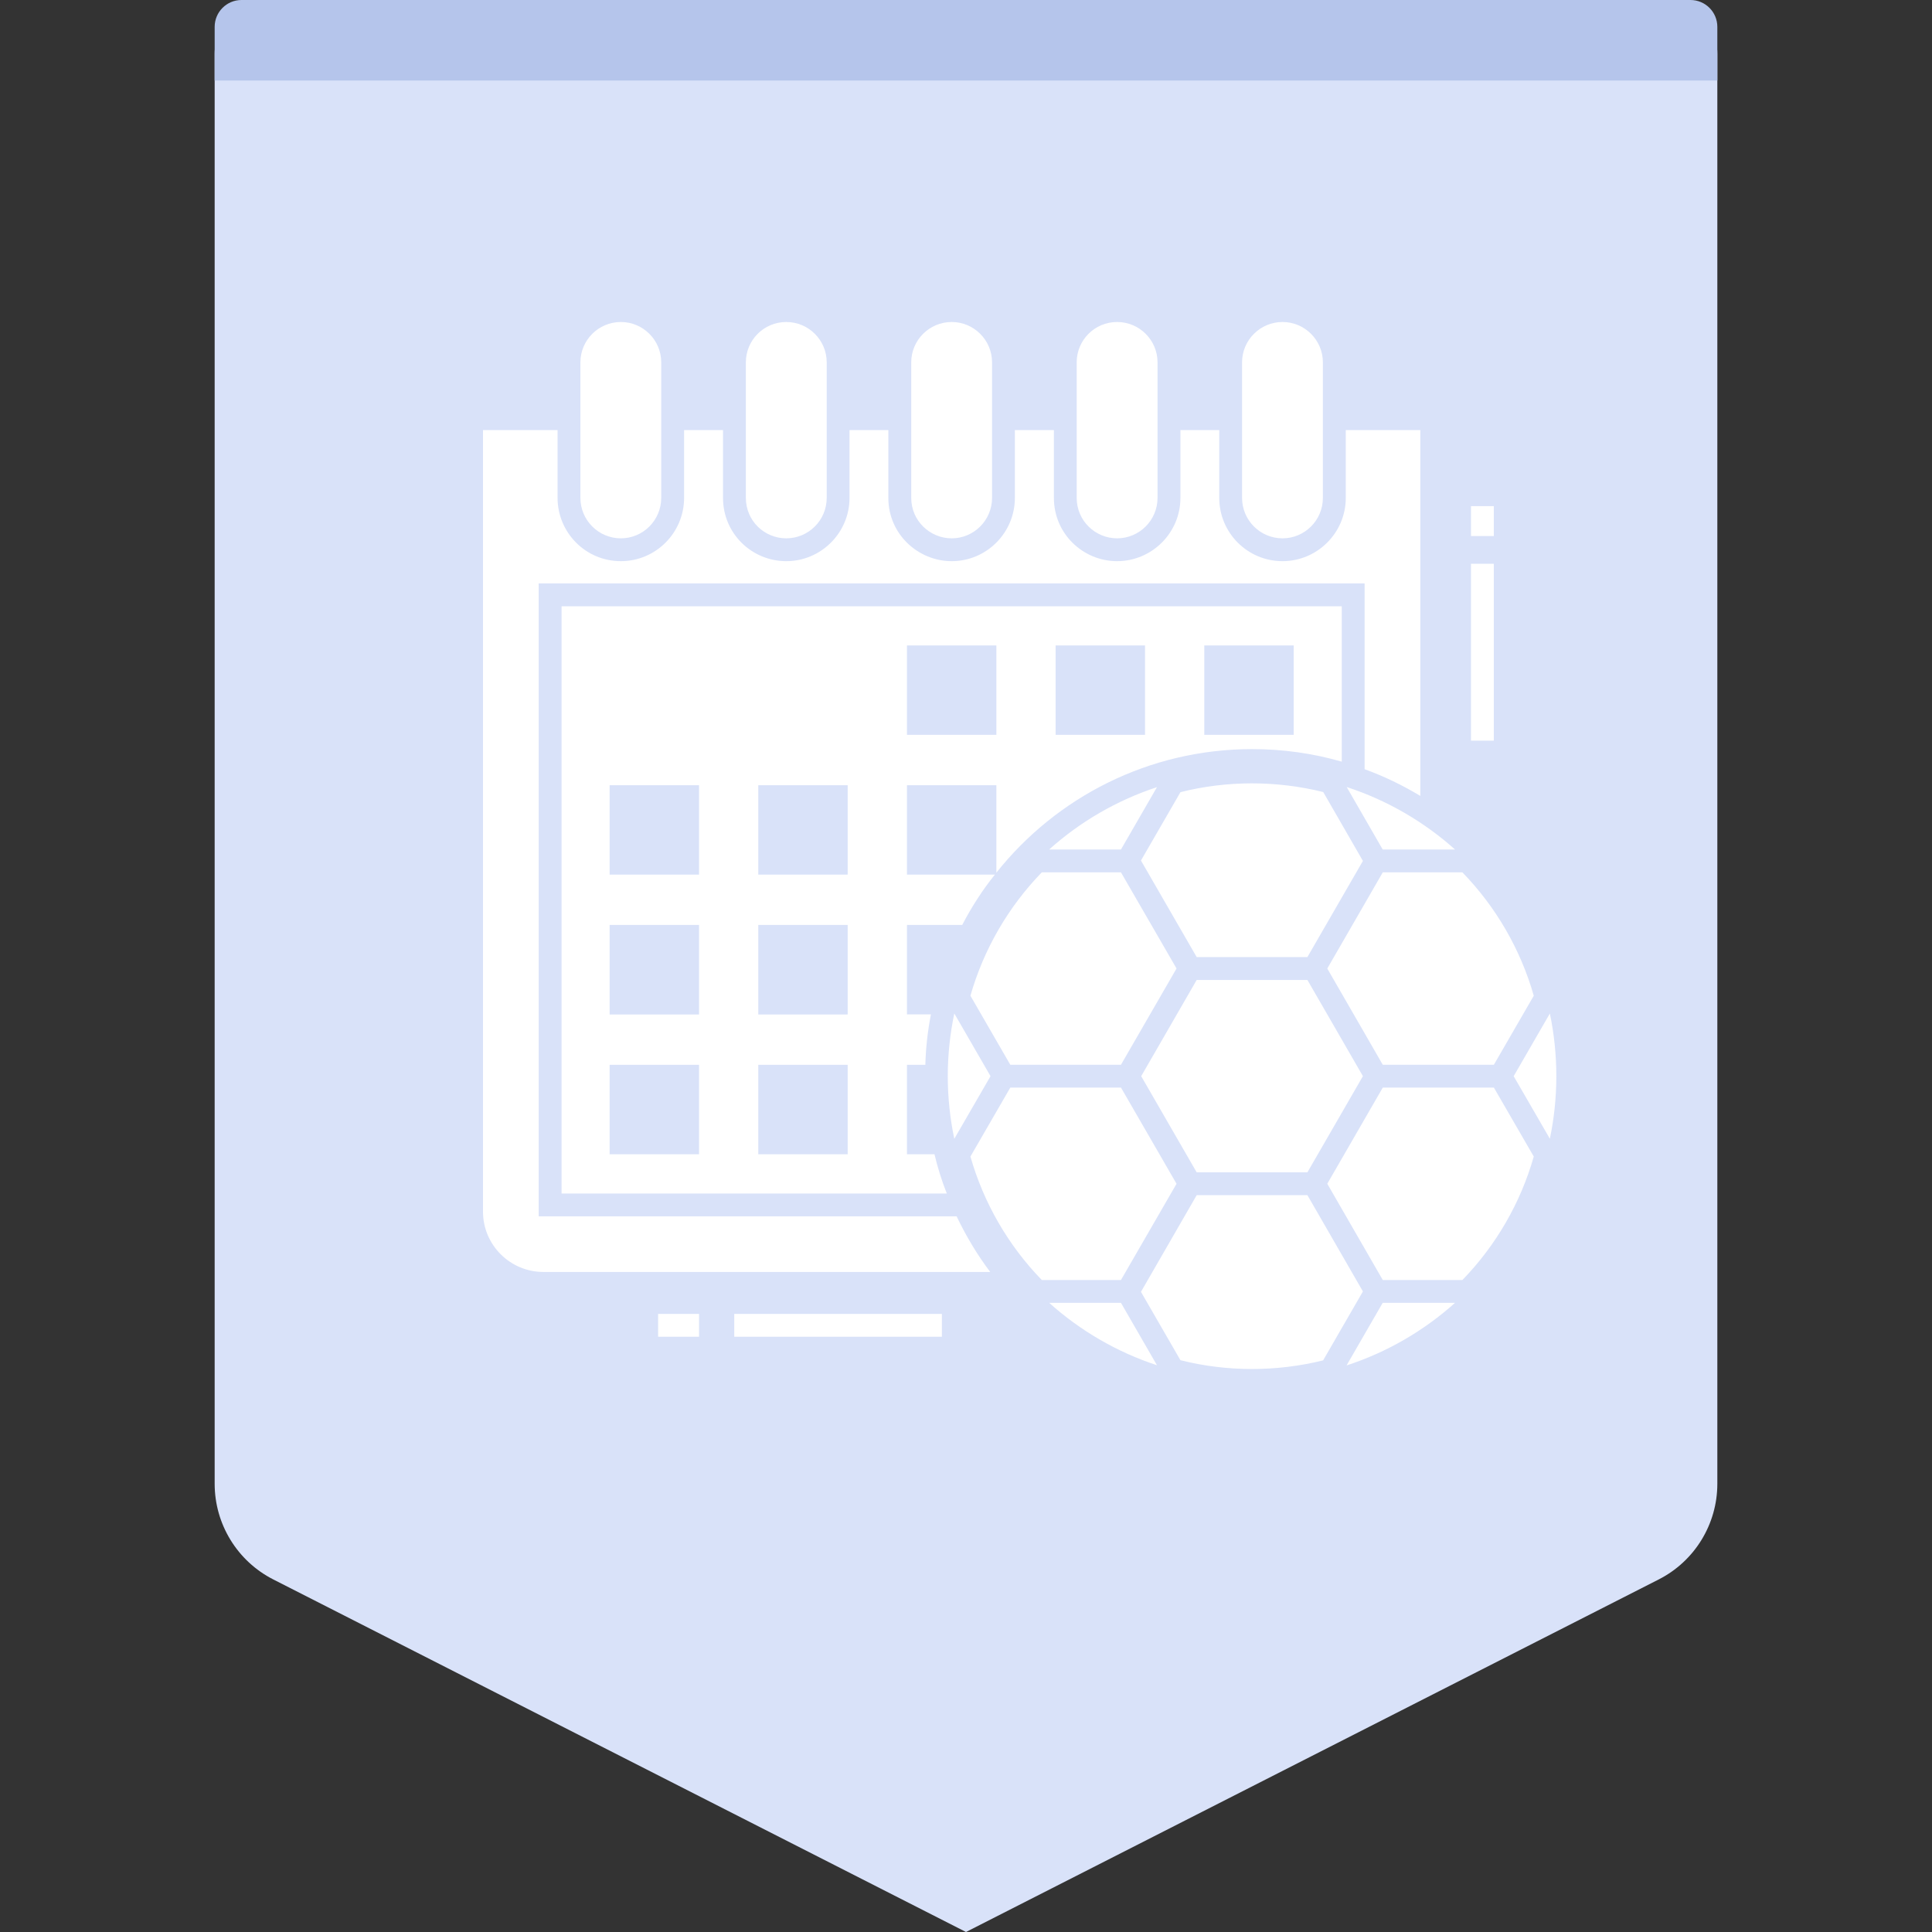
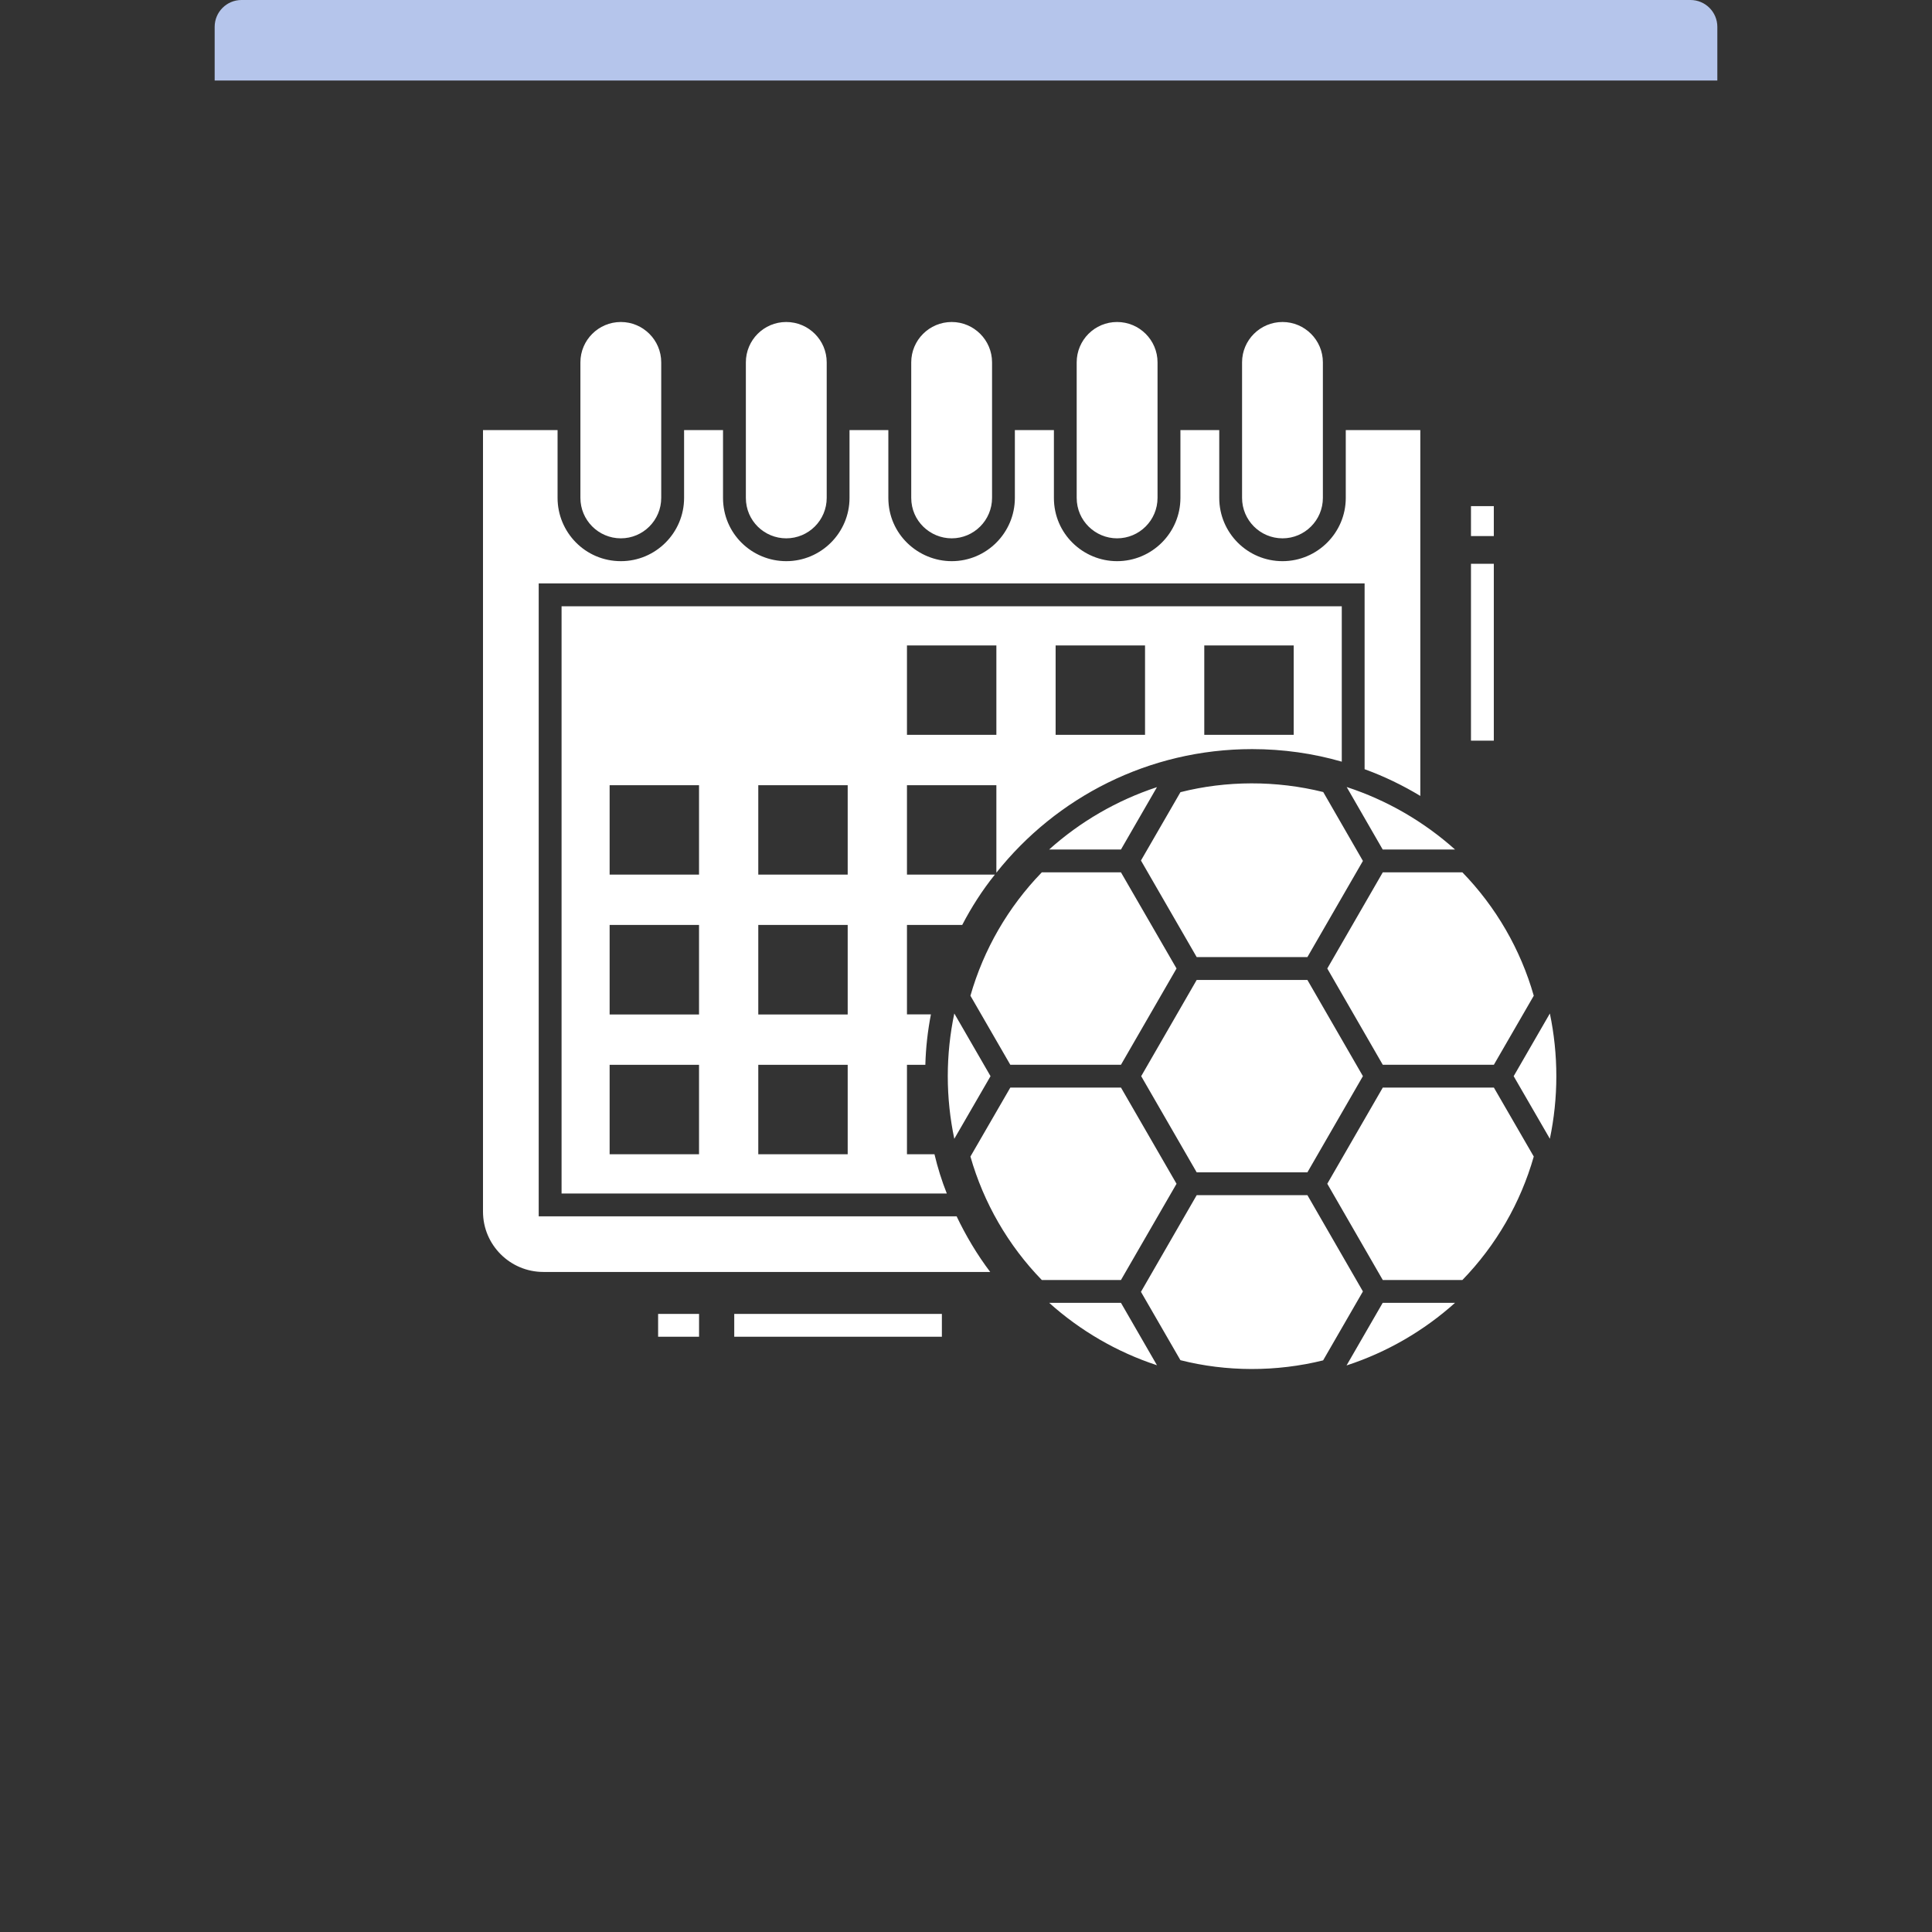
<svg xmlns="http://www.w3.org/2000/svg" width="72" height="72" viewBox="0 0 72 72" fill="none">
  <rect x="0" y="0" width="72" height="72" fill="#333333" stroke="none" />
-   <path fill-rule="evenodd" clip-rule="evenodd" d="M10 0H62C63.105 0 64 0.895 64 2V55.297C64 56.802 63.155 58.18 61.814 58.862L36 72L10.186 58.862C8.845 58.18 8 56.802 8 55.297V2C8 0.895 8.895 0 10 0Z" fill="#D9E2F9" />
  <path fill-rule="evenodd" clip-rule="evenodd" d="M9 0H63C63.552 0 64 0.448 64 1V3H8V1C8 0.448 8.448 0 9 0Z" fill="#B5C5EB" />
  <path d="M48.724 44.541L50.792 48.128L49.309 50.697C47.564 51.13 45.704 51.125 43.991 50.69L42.52 48.143L44.597 44.541H48.724ZM54.225 48.553C53.068 49.59 51.696 50.393 50.182 50.886L51.529 48.553H54.225ZM41.775 48.553L43.117 50.879C41.611 50.384 40.249 49.584 39.1 48.553H41.775ZM35.101 48.965V49.816H27.363V48.965H35.101ZM26.052 48.965V49.816H24.526V48.965H26.052ZM55.673 40.532L57.159 43.101C56.667 44.829 55.751 46.413 54.499 47.702H51.532L49.464 44.115L51.532 40.532H55.673ZM41.776 40.532L43.846 44.116L41.775 47.702H38.825C37.573 46.413 36.657 44.828 36.165 43.101L37.651 40.532H41.776ZM20.779 16.028V18.556C20.779 19.828 21.804 20.913 23.14 20.913C24.438 20.913 25.494 19.854 25.494 18.556V16.028H26.945V18.556C26.945 19.892 28.025 20.913 29.302 20.913C30.6 20.913 31.659 19.854 31.659 18.556V16.028H33.106V18.556C33.106 19.909 34.217 20.913 35.468 20.913C36.766 20.913 37.821 19.854 37.821 18.556V16.028H39.276V18.556C39.276 19.9 40.37 20.913 41.629 20.913C42.931 20.913 43.991 19.854 43.991 18.556V16.028H45.438V18.556C45.438 19.858 46.493 20.913 47.795 20.913C49.093 20.913 50.153 19.854 50.153 18.556V16.028H52.931V29.662C52.276 29.266 51.582 28.93 50.855 28.666V21.743H20.076V45.33H35.651C36 46.062 36.417 46.76 36.902 47.402H20.251C19.009 47.402 18 46.394 18 45.155V16.028H20.779ZM50.004 22.594V28.385C48.944 28.079 47.821 27.917 46.663 27.917C42.808 27.917 39.361 29.717 37.132 32.522V29.262H33.8V32.594H37.076C36.608 33.177 36.204 33.806 35.859 34.47H33.8V37.802H34.693C34.574 38.415 34.502 39.041 34.485 39.683H33.8V43.015H34.825C34.944 43.517 35.097 44.006 35.285 44.479H20.928V22.594H50.004ZM48.723 36.52L50.792 40.105L48.723 43.69H44.597L42.529 40.106L44.597 36.52H48.723ZM26.051 39.683H22.719V43.015H26.051V39.683ZM31.591 39.683H28.259V43.015H31.591V39.683ZM35.564 37.769L36.914 40.106L35.564 42.44C35.406 41.686 35.321 40.906 35.321 40.108C35.321 39.306 35.406 38.524 35.564 37.769ZM57.759 37.77C57.916 38.523 58 39.305 58 40.108C58 40.906 57.916 41.686 57.759 42.438L56.41 40.106L57.759 37.77ZM41.775 32.51L43.846 36.093L41.775 39.681H37.651L36.165 37.108C36.657 35.383 37.573 33.8 38.825 32.51H41.775ZM54.499 32.51C55.752 33.8 56.667 35.383 57.159 37.108L55.672 39.681H51.532L49.464 36.094L51.532 32.51H54.499ZM26.051 34.47H22.719V37.806H26.051V34.47ZM31.591 34.47H28.259V37.806H31.591V34.47ZM43.992 29.522C45.7 29.089 47.558 29.081 49.313 29.517L50.792 32.084L48.723 35.668H44.597L42.52 32.069L43.992 29.522ZM26.051 29.262H22.719V32.594H26.051V29.262ZM31.591 29.262H28.259V32.594H31.591V29.262ZM43.117 29.334L41.775 31.659H39.098C40.249 30.627 41.614 29.829 43.117 29.334ZM50.187 29.33C51.694 29.823 53.066 30.622 54.225 31.659H51.529L50.187 29.33ZM55.67 21.01V27.602H54.819V21.01H55.67ZM37.132 24.053H33.8V27.385H37.132V24.053ZM42.672 24.053H39.34V27.385H42.672V24.053ZM48.212 24.053H44.88V27.385H48.212V24.053ZM23.138 12C23.967 12 24.642 12.675 24.642 13.504V18.554C24.642 19.387 23.967 20.062 23.138 20.062C22.306 20.062 21.63 19.387 21.63 18.554V13.504C21.63 12.675 22.305 12 23.138 12ZM29.3 12C30.134 12 30.809 12.675 30.809 13.504V18.554C30.809 19.387 30.134 20.062 29.3 20.062C28.49 20.062 27.796 19.413 27.796 18.554V13.504C27.796 12.675 28.467 12 29.3 12ZM35.467 12C36.296 12 36.971 12.675 36.971 13.504V18.554C36.971 19.387 36.296 20.062 35.467 20.062C34.662 20.062 33.959 19.415 33.959 18.554V13.504C33.959 12.675 34.634 12 35.467 12ZM41.63 12C42.463 12 43.138 12.675 43.138 13.504V18.554C43.138 19.387 42.463 20.062 41.63 20.062C40.823 20.062 40.125 19.41 40.125 18.554V13.504C40.125 12.675 40.796 12 41.63 12ZM47.796 12C48.625 12 49.3 12.675 49.3 13.504V18.554C49.3 19.387 48.625 20.062 47.796 20.062C46.964 20.062 46.288 19.387 46.288 18.554V13.504C46.288 12.675 46.963 12 47.796 12ZM55.67 18.863V19.978H54.819V18.863H55.67Z" fill="white" />
</svg>